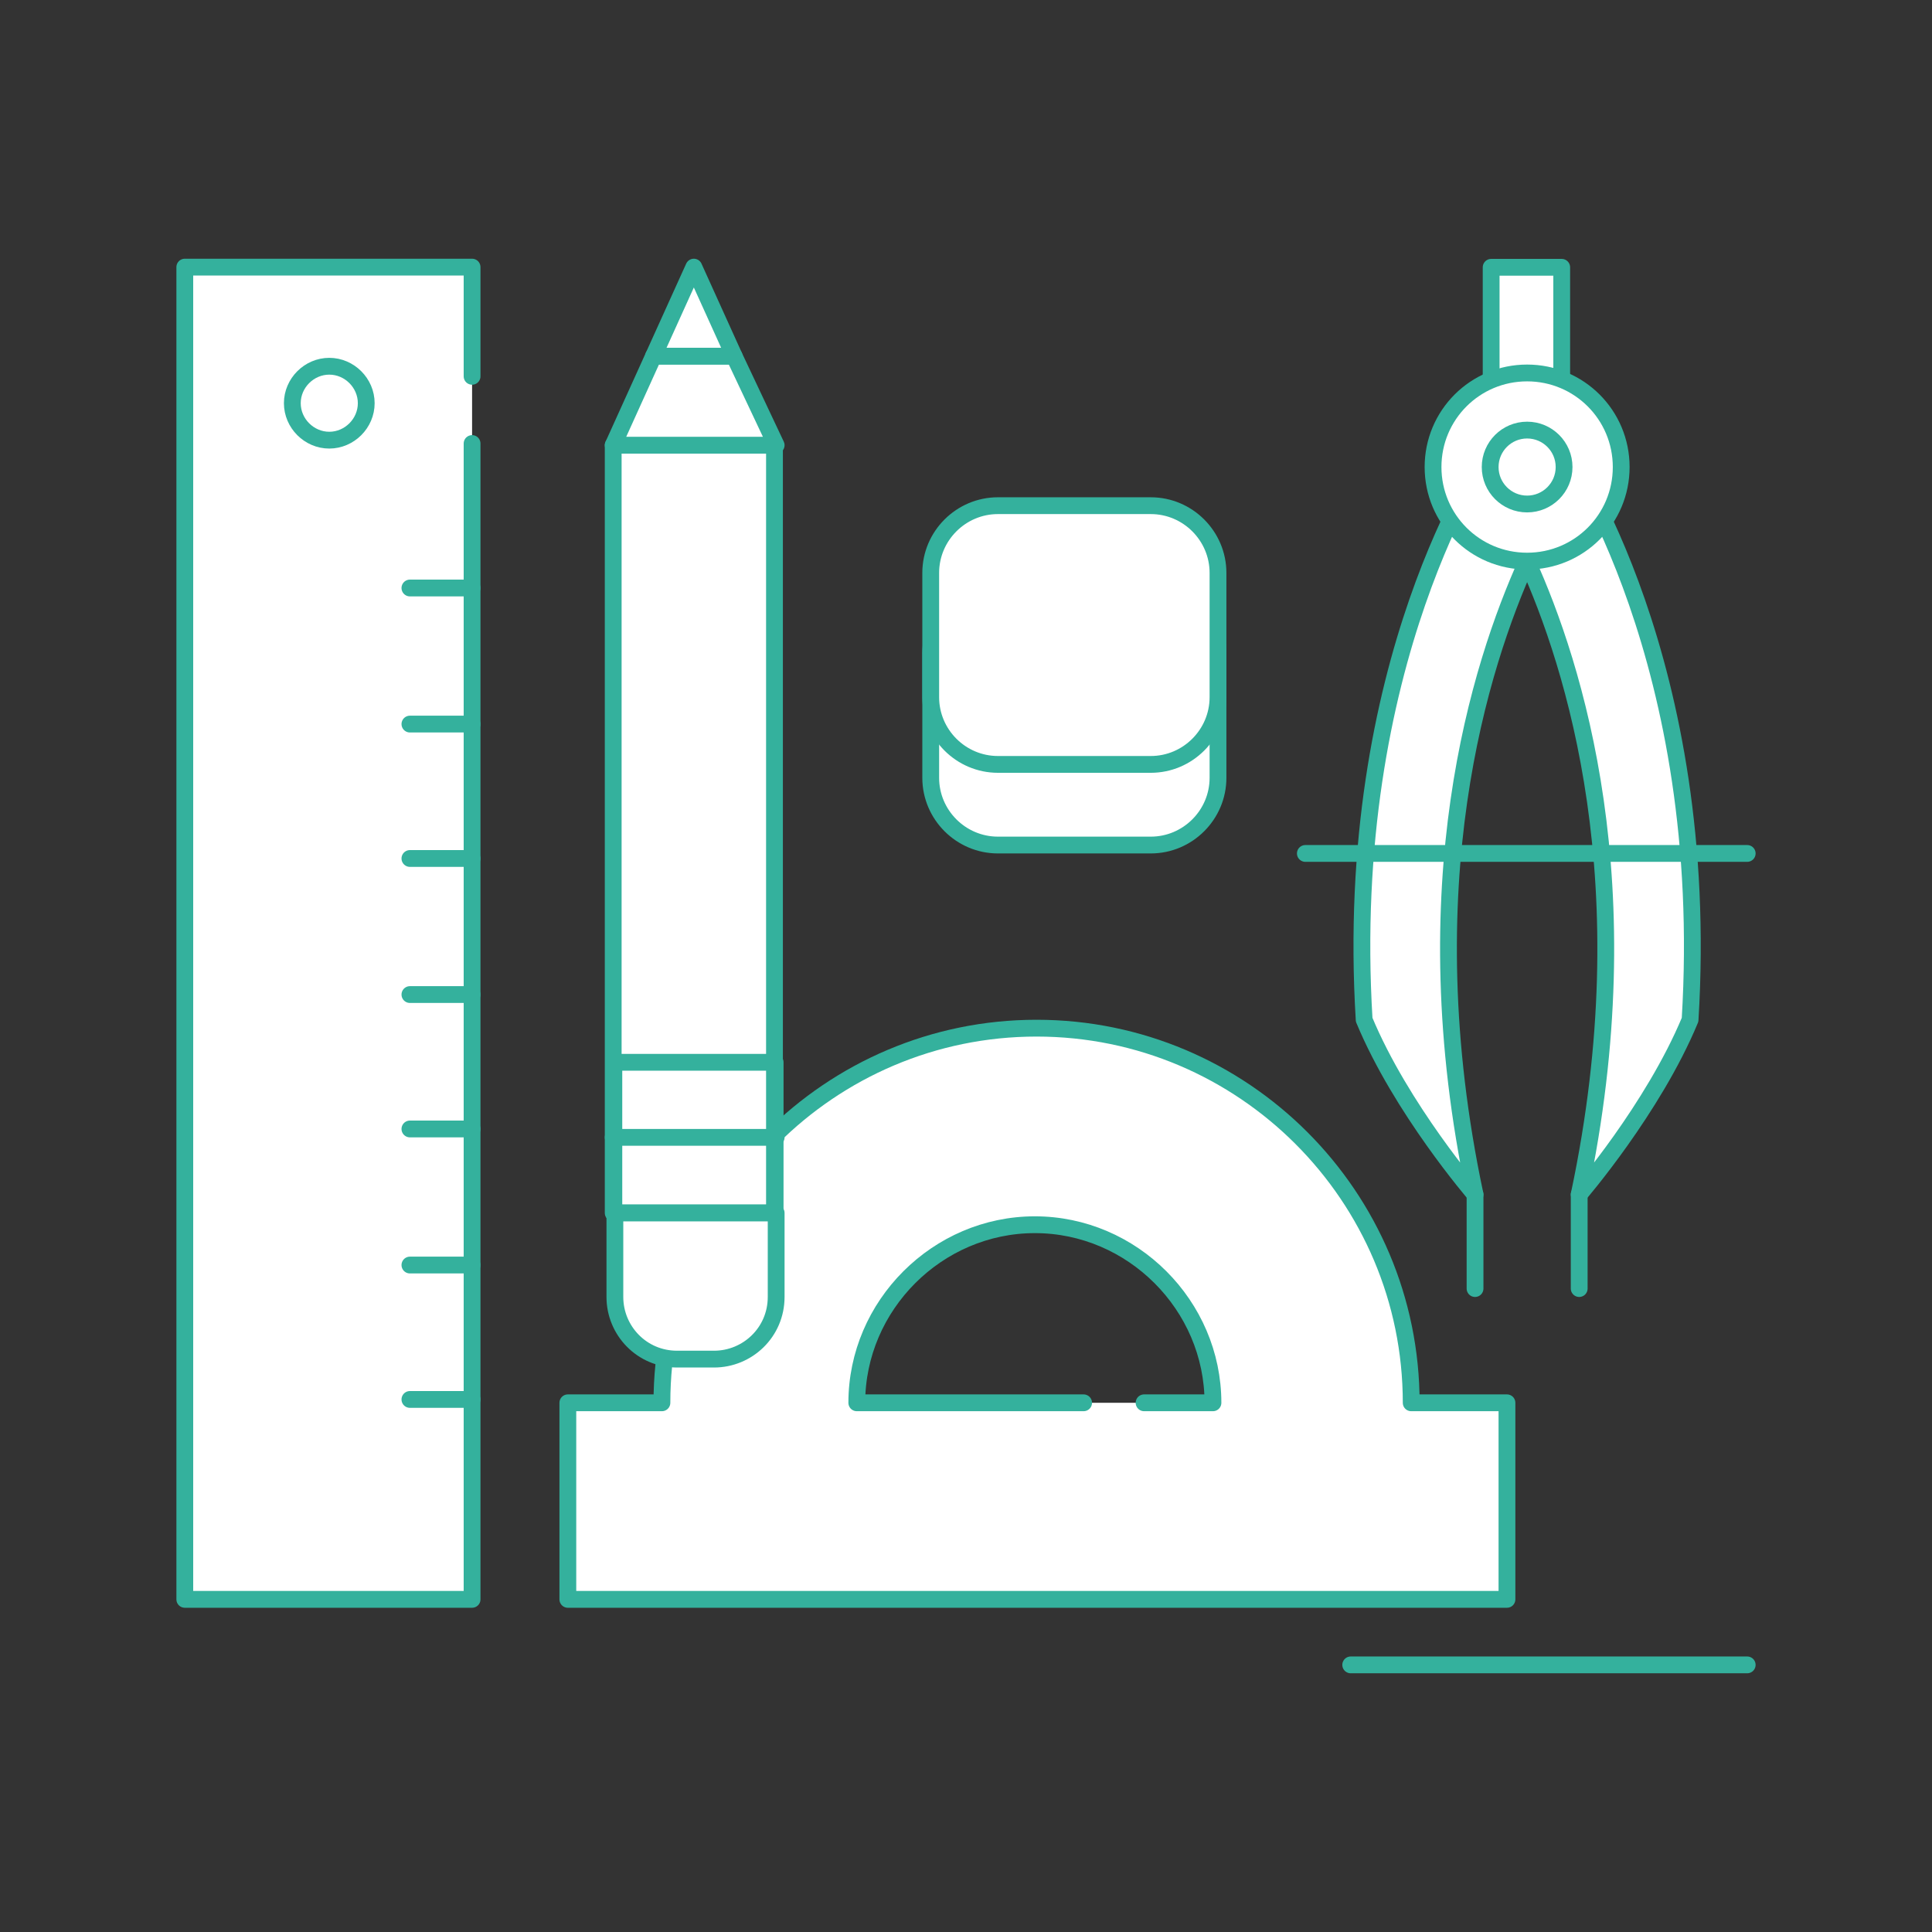
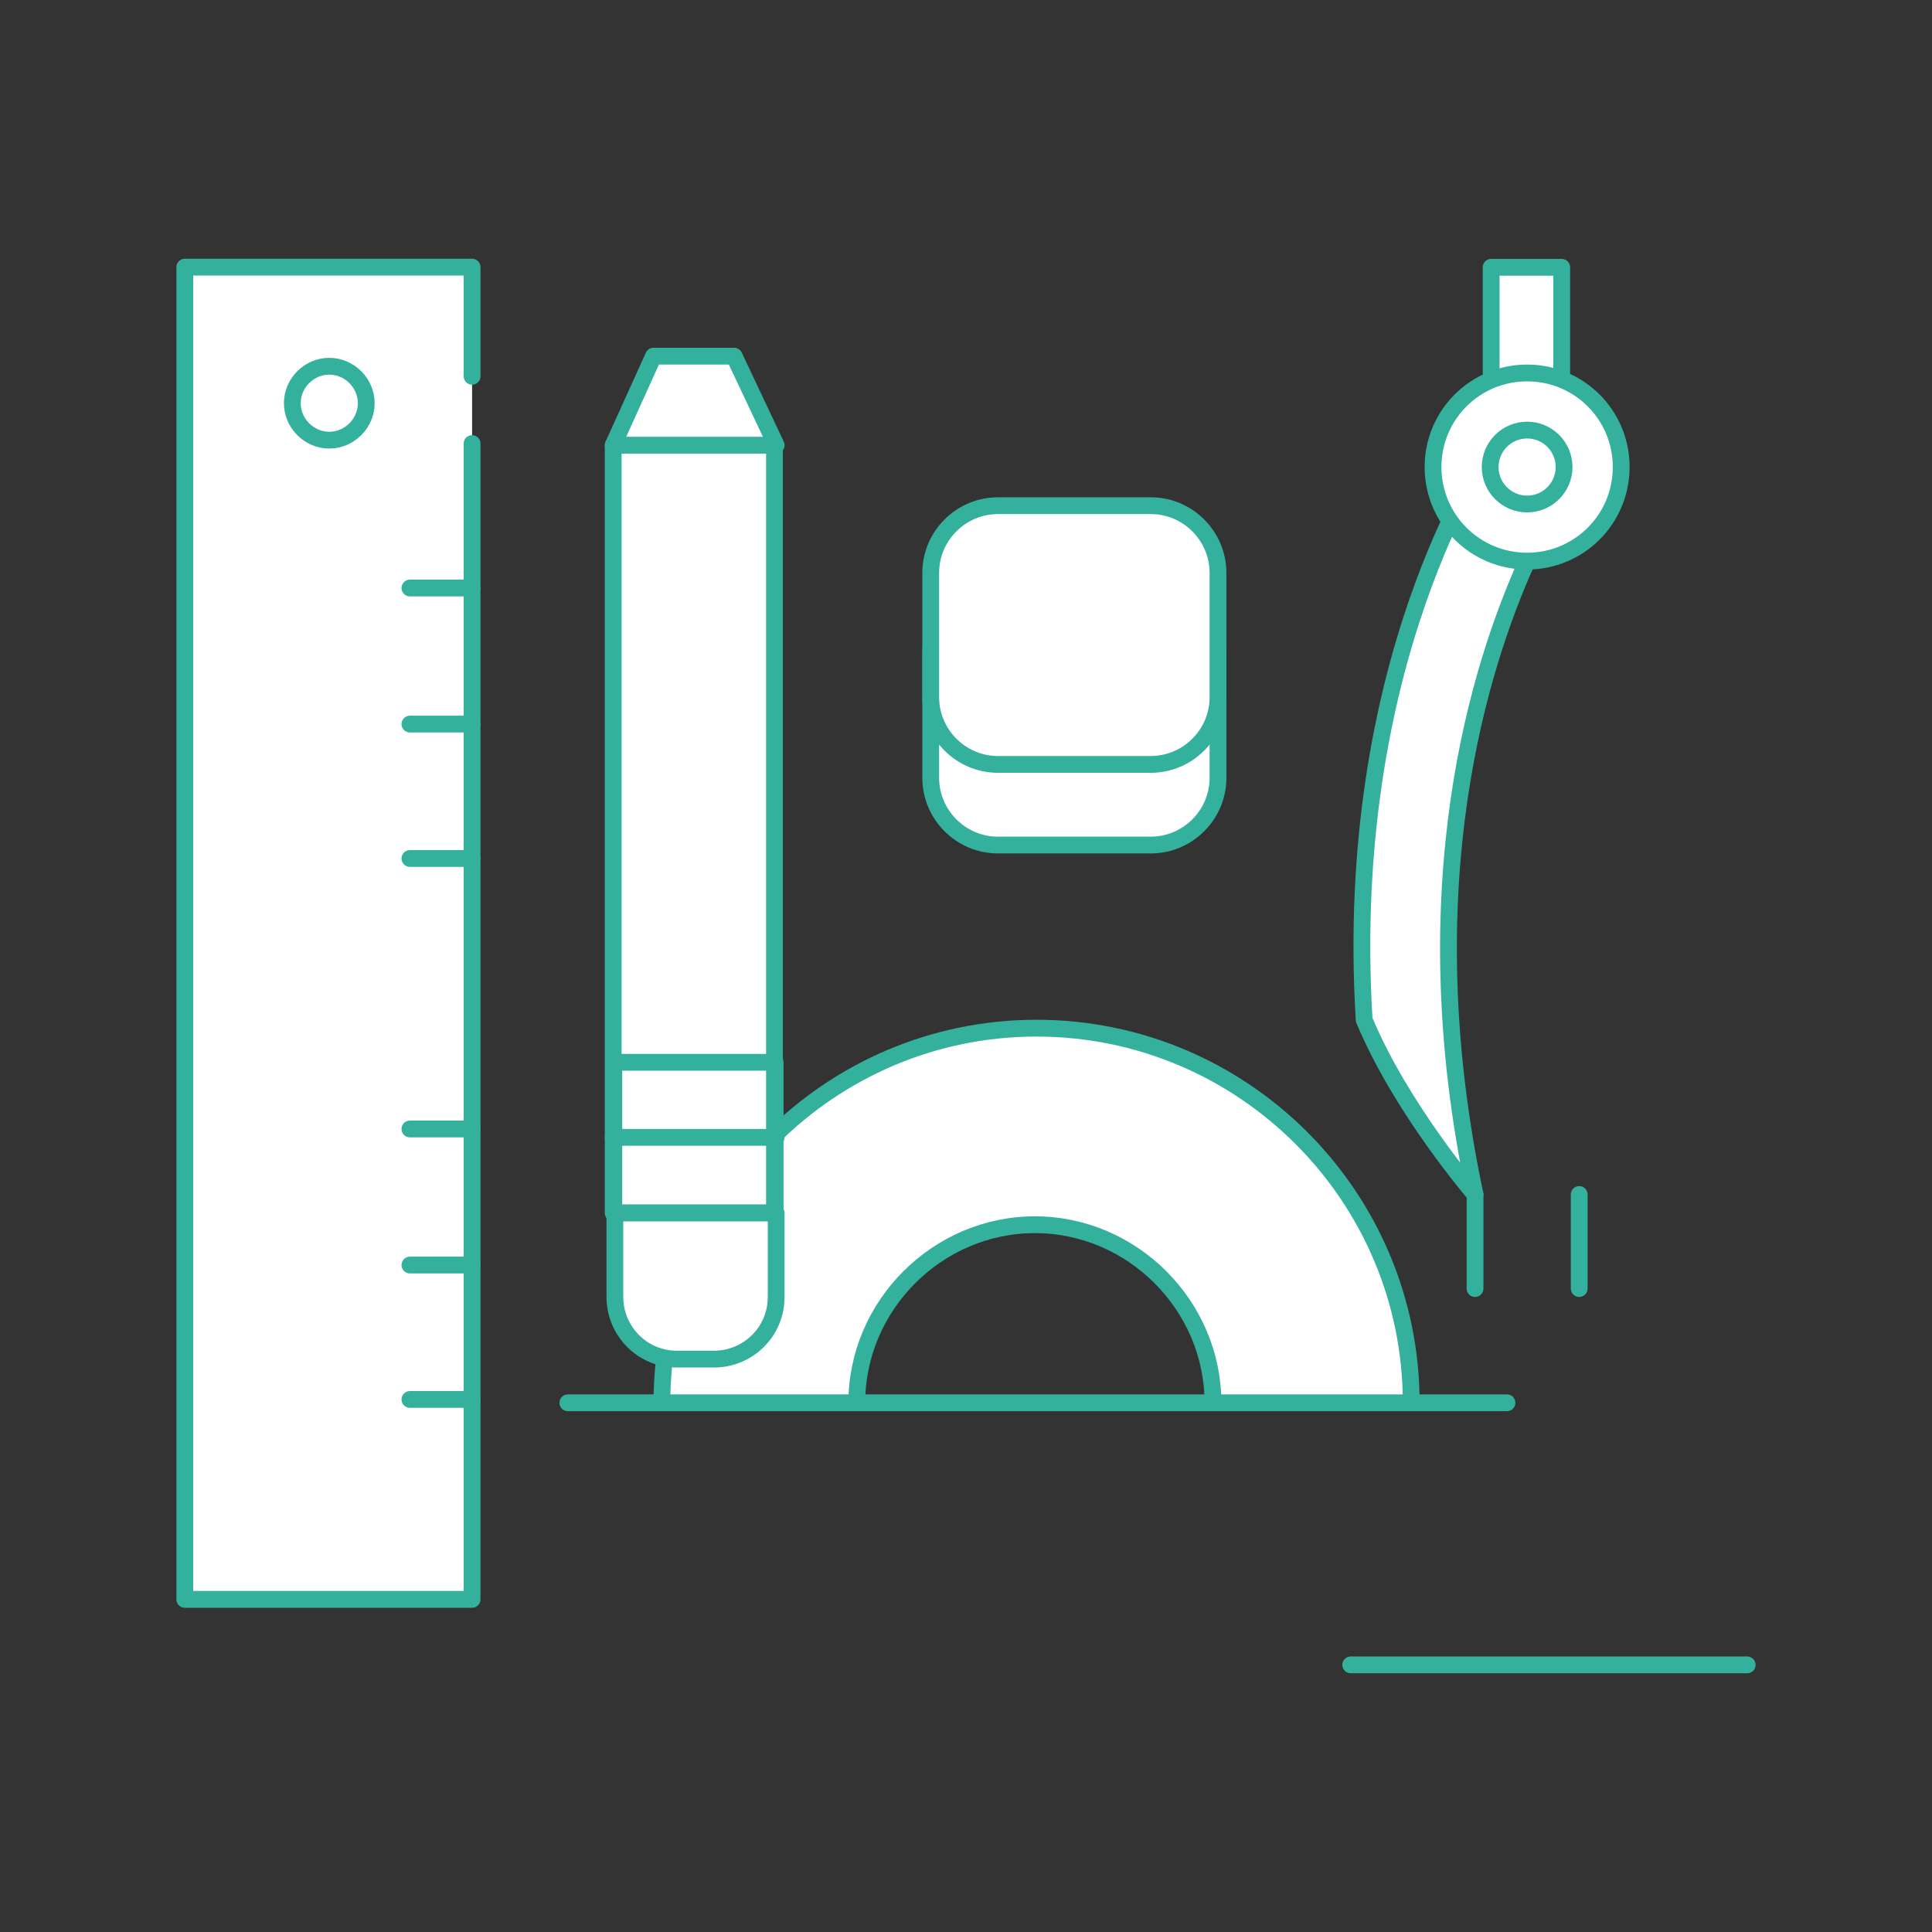
<svg xmlns="http://www.w3.org/2000/svg" version="1.1" id="Layer_1" x="0px" y="0px" viewBox="0 0 115 115" style="enable-background:new 0 0 115 115;" xml:space="preserve">
  <rect x="0" y="0" width="115" height="115" fill="#333333" stroke="none" />
  <style type="text/css">
	.st0{fill:#FFFFFF;stroke:#34B19D;stroke-linecap:round;stroke-linejoin:round;stroke-miterlimit:10;}
	.st1{fill:none;stroke:#34B19D;stroke-linecap:round;stroke-linejoin:round;stroke-miterlimit:10;}
</style>
  <g>
    <rect x="86.6" y="18.1" transform="matrix(-1.836970e-16 1 -1 -1.836970e-16 111.059 -70.689)" class="st0" width="8.5" height="4.2" />
    <g>
      <polyline class="st0" points="28.1,26.4 28.1,95.2 11,95.2 11,15.9 28.1,15.9 28.1,22.4   " />
      <path class="st0" d="M19.6,26.2c-1.2,0-2.2-1-2.2-2.2c0-1.2,1-2.2,2.2-2.2c1.2,0,2.2,1,2.2,2.2C21.8,25.2,20.8,26.2,19.6,26.2z" />
      <line class="st1" x1="28.1" y1="35" x2="24.4" y2="35" />
      <line class="st1" x1="28.1" y1="43.1" x2="24.4" y2="43.1" />
      <line class="st1" x1="28.1" y1="51.1" x2="24.4" y2="51.1" />
-       <line class="st1" x1="28.1" y1="59.2" x2="24.4" y2="59.2" />
      <line class="st1" x1="28.1" y1="67.2" x2="24.4" y2="67.2" />
      <line class="st1" x1="28.1" y1="75.3" x2="24.4" y2="75.3" />
      <line class="st1" x1="28.1" y1="83.3" x2="24.4" y2="83.3" />
    </g>
-     <path class="st0" d="M84,83.5c0-12.3-10-22.3-22.3-22.3c-12.3,0-22.3,10-22.3,22.3h-5.6v11.7h55.9V83.5H84z M64.5,83.5H51   c0-5.8,4.8-10.6,10.6-10.6c5.8,0,10.6,4.8,10.6,10.6h-4.1" />
+     <path class="st0" d="M84,83.5c0-12.3-10-22.3-22.3-22.3c-12.3,0-22.3,10-22.3,22.3h-5.6h55.9V83.5H84z M64.5,83.5H51   c0-5.8,4.8-10.6,10.6-10.6c5.8,0,10.6,4.8,10.6,10.6h-4.1" />
    <g>
      <rect x="36.5" y="26.5" class="st0" width="9.6" height="45.7" />
      <polygon class="st0" points="38.9,21.2 43.7,21.2 46.2,26.5 36.5,26.5   " />
-       <polygon class="st0" points="41.3,15.9 43.7,21.2 38.9,21.2   " />
      <rect x="36.8" y="62.9" transform="matrix(6.123234e-17 -1 1 6.123234e-17 -26.361 109.031)" class="st1" width="9" height="9.6" />
      <path class="st0" d="M46.2,72.2v5c0,2.1-1.7,3.7-3.7,3.7h-2.2c-2.1,0-3.7-1.7-3.7-3.7v-5H46.2z" />
      <line class="st1" x1="36.5" y1="67.7" x2="46.2" y2="67.7" />
    </g>
    <g>
      <g>
        <g>
          <path class="st0" d="M90.9,33.4v-6.9h-2.1c-0.4,0.6-8.9,12.9-7.6,34.2c2.2,5.3,6.6,10.4,6.6,10.4C83.9,52.7,88.1,39.6,90.9,33.4      z" />
          <line class="st0" x1="87.8" y1="71.1" x2="87.8" y2="76.7" />
        </g>
        <g>
-           <path class="st0" d="M90.9,33.4v-6.9H93c0.4,0.6,8.9,12.9,7.6,34.2C98.4,66,94,71.1,94,71.1C97.9,52.7,93.7,39.6,90.9,33.4z" />
          <line class="st0" x1="94" y1="71.1" x2="94" y2="76.7" />
        </g>
      </g>
-       <line class="st0" x1="77.7" y1="50.8" x2="104" y2="50.8" />
      <path class="st0" d="M96.5,27.8c0,3.1-2.5,5.6-5.6,5.6c-3.1,0-5.6-2.5-5.6-5.6s2.5-5.6,5.6-5.6C94,22.2,96.5,24.7,96.5,27.8z" />
      <circle class="st0" cx="90.9" cy="27.8" r="2.2" />
    </g>
    <g>
      <path class="st0" d="M68.5,34.9h-9.1c-2.2,0-4,1.8-4,4v7.4c0,2.2,1.8,4,4,4h9.1c2.2,0,4-1.8,4-4v-7.4    C72.5,36.7,70.7,34.9,68.5,34.9z" />
      <path class="st0" d="M68.5,30.1h-9.1c-2.2,0-4,1.8-4,4v7.4c0,2.2,1.8,4,4,4h9.1c2.2,0,4-1.8,4-4v-7.4    C72.5,31.9,70.7,30.1,68.5,30.1z" />
    </g>
    <line class="st1" x1="80.4" y1="99.1" x2="104" y2="99.1" />
  </g>
</svg>